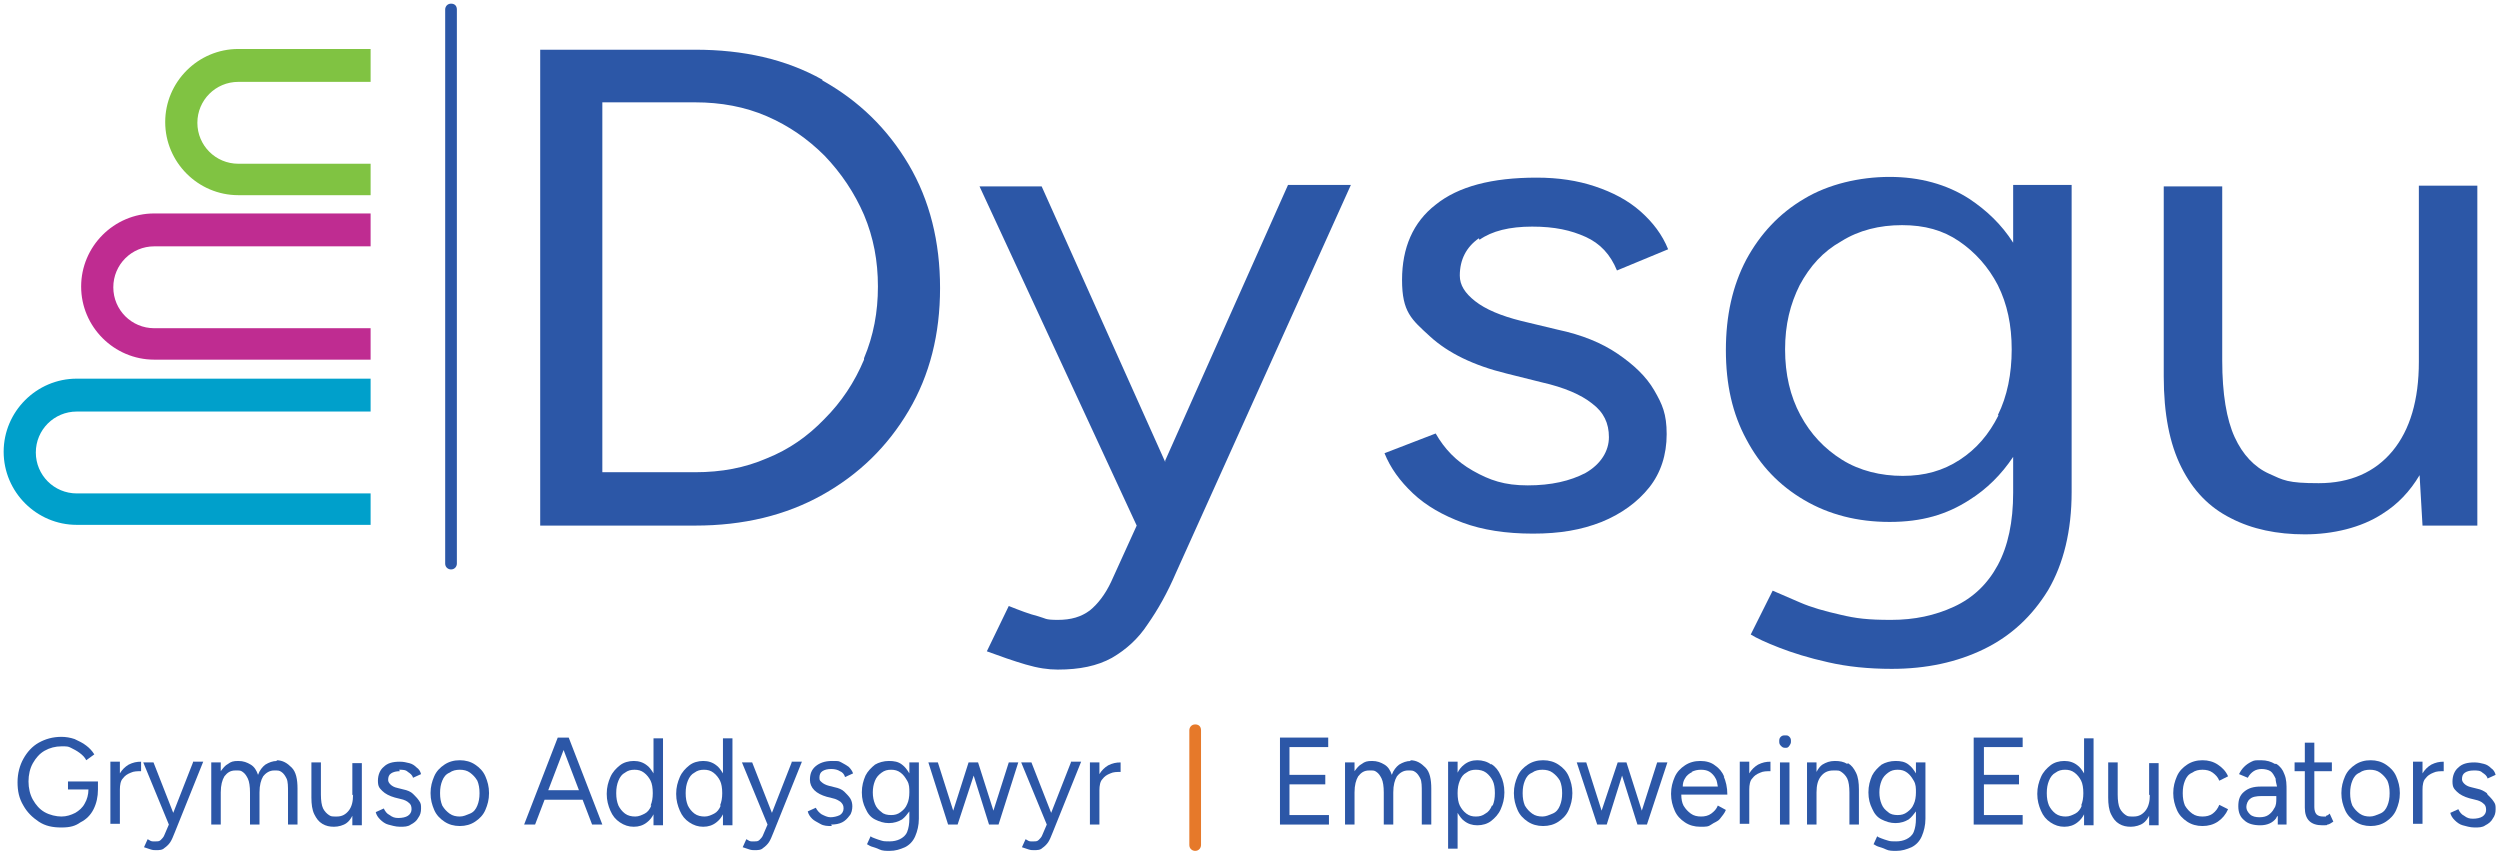
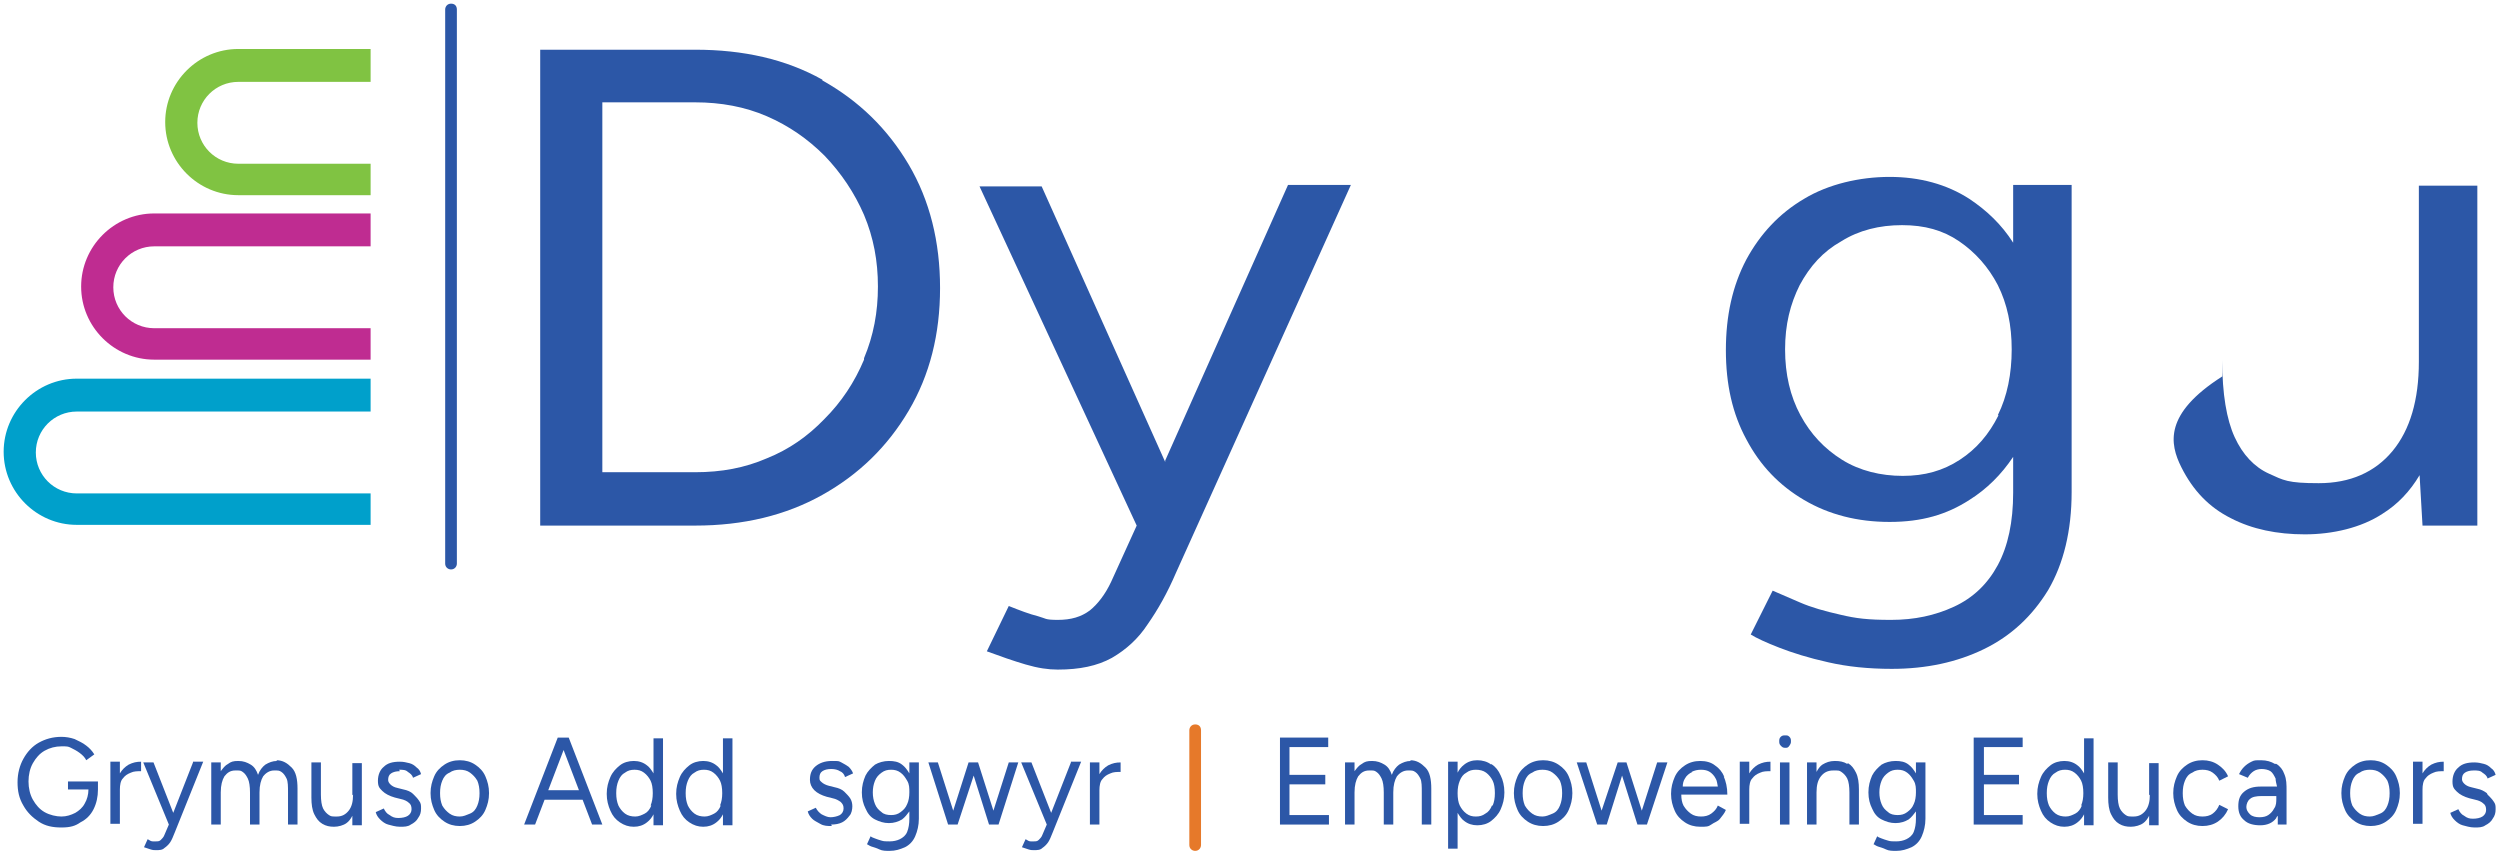
<svg xmlns="http://www.w3.org/2000/svg" width="342" height="117" viewBox="0 0 342 117" fill="none">
  <path d="M61.7 77.9C61.3 77.9 60.9 77.6 60.9 77.1V1.3C60.9 0.9 61.2 0.5 61.7 0.5C62.2 0.5 62.5 0.8 62.5 1.3V77.1C62.5 77.5 62.2 77.9 61.7 77.9Z" fill="#2C57A7" />
  <path d="M163.5 116.4C163.1 116.4 162.7 116.1 162.7 115.6V99.9C162.7 99.5 163 99.1 163.5 99.1C164 99.1 164.3 99.4 164.3 99.9V115.6C164.3 116 164 116.4 163.5 116.4Z" fill="#E6792A" />
  <path d="M9.3 108H12.1C12.1 108.7 11.9 109.4 11.6 109.9C11.3 110.5 10.8 110.9 10.3 111.2C9.7 111.5 9.1 111.7 8.4 111.7C7.7 111.7 6.8 111.5 6.1 111.1C5.4 110.7 4.9 110.1 4.5 109.4C4.1 108.7 3.9 107.8 3.9 106.9C3.9 106 4.1 105.1 4.5 104.4C4.9 103.7 5.4 103.1 6.1 102.7C6.8 102.3 7.6 102.1 8.4 102.1C9.2 102.1 9.3 102.1 9.7 102.3C10.1 102.5 10.5 102.7 10.9 103C11.3 103.3 11.6 103.6 11.8 104L12.9 103.2C12.6 102.7 12.2 102.3 11.8 102C11.3 101.6 10.8 101.4 10.2 101.1C9.6 100.9 9 100.8 8.4 100.8C7.2 100.8 6.2 101.1 5.3 101.6C4.4 102.1 3.7 102.9 3.2 103.8C2.7 104.7 2.4 105.8 2.4 107C2.4 108.2 2.6 109.2 3.2 110.2C3.7 111.1 4.4 111.8 5.3 112.4C6.2 113 7.2 113.2 8.4 113.2C9.6 113.2 10.3 113 11 112.5C11.8 112.1 12.4 111.5 12.8 110.7C13.2 109.9 13.4 109 13.4 108V106.9H9.3V108.1V108Z" fill="#2C57A7" />
  <path d="M16.4 105.8V104.2H15.1V112.7H16.4V108C16.4 107.4 16.5 106.8 16.8 106.5C17.1 106.1 17.4 105.9 17.9 105.7C18.3 105.5 18.8 105.5 19.3 105.5V104.2C18.7 104.2 18.2 104.3 17.6 104.6C17.1 104.9 16.7 105.3 16.4 105.8Z" fill="#2C57A7" />
  <path d="M26.4 104.3L23.7 111.2L21 104.3H19.6L23.1 112.8L22.5 114.2C22.4 114.5 22.2 114.7 22 114.9C21.8 115.1 21.6 115.1 21.3 115.1C21 115.1 21 115.1 20.9 115.1C20.7 115.1 20.5 115 20.2 114.8L19.7 115.9C20 116 20.3 116.1 20.6 116.2C20.9 116.3 21.1 116.3 21.3 116.3C21.8 116.3 22.2 116.3 22.5 116C22.8 115.8 23.1 115.5 23.3 115.2C23.5 114.9 23.7 114.4 23.9 113.9L27.8 104.2H26.4V104.3Z" fill="#2C57A7" />
  <path d="M37.9 104.1C37.3 104.1 36.8 104.3 36.3 104.6C35.9 104.9 35.5 105.4 35.3 106C35.1 105.4 34.8 104.9 34.3 104.6C33.8 104.3 33.3 104.1 32.6 104.1C31.9 104.1 31.6 104.2 31.2 104.5C30.8 104.7 30.5 105.1 30.2 105.5V104.3H28.9V112.8H30.2V108.4C30.2 107.4 30.4 106.7 30.7 106.2C31.1 105.7 31.5 105.4 32.2 105.4C32.9 105.4 32.9 105.4 33.2 105.6C33.5 105.8 33.7 106.1 33.9 106.5C34.1 106.9 34.2 107.6 34.2 108.4V112.8H35.5V108.4C35.5 107.4 35.7 106.7 36 106.2C36.4 105.7 36.9 105.4 37.5 105.4C38.1 105.4 38.2 105.4 38.5 105.6C38.8 105.8 39 106.1 39.2 106.5C39.4 106.9 39.4 107.6 39.4 108.4V112.8H40.7V107.9C40.7 106.6 40.5 105.6 39.9 105C39.3 104.4 38.7 104 37.8 104L37.9 104.1Z" fill="#2C57A7" />
  <path d="M48.3 108.7C48.3 109.7 48.1 110.4 47.7 110.9C47.3 111.4 46.8 111.7 46.1 111.7C45.4 111.7 45.3 111.7 45 111.5C44.7 111.3 44.4 111 44.2 110.6C44 110.2 43.9 109.5 43.9 108.7V104.3H42.6V109.1C42.6 110 42.7 110.8 43 111.4C43.3 112 43.6 112.4 44.1 112.7C44.6 113 45.1 113.1 45.7 113.1C46.3 113.1 47 112.9 47.4 112.6C47.7 112.4 48 112 48.2 111.6V112.9H49.5V104.4H48.2V108.8L48.3 108.7Z" fill="#2C57A7" />
  <path d="M54.6 105.3C55.1 105.3 55.5 105.3 55.8 105.6C56.1 105.8 56.4 106 56.5 106.4L57.6 105.9C57.5 105.5 57.3 105.2 57 105C56.7 104.7 56.4 104.5 56 104.4C55.6 104.3 55.2 104.2 54.7 104.2C53.7 104.2 53 104.4 52.5 104.9C52 105.3 51.7 106 51.7 106.8C51.7 107.6 51.9 107.8 52.3 108.2C52.7 108.6 53.3 108.9 54 109.1L54.8 109.3C55.3 109.4 55.7 109.6 55.9 109.8C56.2 110 56.3 110.3 56.3 110.7C56.3 111.1 56.1 111.4 55.8 111.6C55.5 111.8 55 111.9 54.5 111.9C54 111.9 53.7 111.8 53.3 111.5C52.9 111.3 52.7 111 52.5 110.6L51.4 111.1C51.5 111.5 51.7 111.8 52 112.1C52.3 112.4 52.7 112.7 53.1 112.8C53.5 112.9 54.1 113.1 54.7 113.1C55.3 113.1 55.8 113.1 56.2 112.8C56.6 112.6 57 112.3 57.2 111.9C57.5 111.5 57.6 111.1 57.6 110.6C57.6 110.1 57.6 109.9 57.3 109.5C57.1 109.2 56.8 108.9 56.5 108.6C56.2 108.3 55.7 108.1 55.2 108L54.4 107.8C53.9 107.7 53.6 107.5 53.4 107.3C53.2 107.1 53.1 106.9 53.1 106.7C53.1 106.3 53.2 106 53.5 105.8C53.8 105.6 54.2 105.5 54.7 105.5L54.6 105.3Z" fill="#2C57A7" />
  <path d="M66.4 106.2C66.1 105.5 65.6 105 65 104.6C64.4 104.2 63.7 104 62.9 104C62.1 104 61.4 104.2 60.8 104.6C60.2 105 59.7 105.5 59.4 106.2C59.1 106.9 58.9 107.6 58.9 108.5C58.9 109.4 59.1 110.1 59.4 110.8C59.7 111.5 60.2 112 60.8 112.4C61.4 112.8 62.1 113 62.9 113C63.7 113 64.4 112.8 65 112.4C65.6 112 66.1 111.5 66.4 110.8C66.7 110.1 66.9 109.4 66.9 108.5C66.9 107.6 66.7 106.9 66.4 106.2ZM65.3 110.2C65.1 110.7 64.8 111.1 64.3 111.3C63.8 111.5 63.4 111.7 62.9 111.7C62.4 111.7 61.9 111.6 61.5 111.3C61.1 111 60.8 110.7 60.5 110.2C60.3 109.7 60.2 109.2 60.2 108.5C60.2 107.8 60.3 107.3 60.5 106.8C60.7 106.3 61 105.9 61.5 105.7C61.9 105.4 62.4 105.3 62.9 105.3C63.4 105.3 63.9 105.4 64.3 105.7C64.7 106 65 106.3 65.3 106.8C65.5 107.3 65.6 107.8 65.6 108.5C65.6 109.2 65.5 109.7 65.3 110.2Z" fill="#2C57A7" />
  <path d="M77.7 100.9H76.3L71.7 112.8H73.2L74.5 109.4H79.7L81 112.8H82.4L77.8 100.9H77.7ZM75 108.1L77.1 102.6L79.2 108.1H75Z" fill="#2C57A7" />
  <path d="M89.4 100.9V105.8C89.1 105.3 88.8 104.9 88.5 104.7C88 104.3 87.4 104.1 86.7 104.1C86 104.1 85.3 104.3 84.8 104.7C84.3 105.1 83.8 105.6 83.5 106.3C83.2 107 83 107.7 83 108.6C83 109.5 83.2 110.2 83.5 110.9C83.8 111.6 84.2 112.1 84.8 112.5C85.4 112.9 86 113.1 86.7 113.1C87.4 113.1 88 112.9 88.5 112.5C88.9 112.2 89.2 111.8 89.4 111.4V112.9H90.7V101H89.4V100.9ZM89.1 110.2C88.9 110.7 88.6 111.1 88.2 111.3C87.8 111.5 87.4 111.7 86.9 111.7C86.4 111.7 85.9 111.6 85.5 111.3C85.1 111 84.8 110.6 84.6 110.2C84.4 109.7 84.3 109.2 84.3 108.5C84.3 107.8 84.4 107.3 84.6 106.8C84.8 106.3 85.1 105.9 85.5 105.7C85.9 105.4 86.3 105.3 86.8 105.3C87.3 105.3 87.7 105.4 88.1 105.7C88.5 106 88.8 106.4 89 106.8C89.2 107.2 89.3 107.8 89.3 108.5C89.3 109.2 89.2 109.7 89 110.2H89.1Z" fill="#2C57A7" />
  <path d="M98.9 100.9V105.8C98.6 105.3 98.3 104.9 98 104.7C97.5 104.3 96.9 104.1 96.2 104.1C95.5 104.1 94.8 104.3 94.3 104.7C93.8 105.1 93.3 105.6 93 106.3C92.7 107 92.5 107.7 92.5 108.6C92.5 109.5 92.7 110.2 93 110.9C93.3 111.6 93.7 112.1 94.3 112.5C94.9 112.9 95.5 113.1 96.2 113.1C96.9 113.1 97.5 112.9 98 112.5C98.4 112.2 98.7 111.8 98.9 111.4V112.9H100.2V101H98.9V100.9ZM98.6 110.2C98.4 110.7 98.1 111.1 97.7 111.3C97.3 111.5 96.9 111.7 96.4 111.7C95.9 111.7 95.4 111.6 95 111.3C94.6 111 94.3 110.6 94.1 110.2C93.9 109.7 93.8 109.2 93.8 108.5C93.8 107.8 93.9 107.3 94.1 106.8C94.3 106.3 94.6 105.9 95 105.7C95.4 105.4 95.8 105.3 96.3 105.3C96.8 105.3 97.2 105.4 97.6 105.7C98 106 98.3 106.4 98.5 106.8C98.7 107.2 98.8 107.8 98.8 108.5C98.8 109.2 98.7 109.7 98.5 110.2H98.6Z" fill="#2C57A7" />
-   <path d="M108.3 104.3L105.6 111.2L102.9 104.3H101.5L105 112.8L104.4 114.2C104.3 114.5 104.1 114.7 103.9 114.9C103.7 115.1 103.5 115.1 103.2 115.1C102.9 115.1 102.9 115.1 102.8 115.1C102.6 115.1 102.4 115 102.1 114.8L101.6 115.9C101.9 116 102.2 116.1 102.5 116.2C102.8 116.3 103 116.3 103.2 116.3C103.7 116.3 104.1 116.3 104.4 116C104.7 115.8 105 115.5 105.2 115.2C105.4 114.9 105.6 114.4 105.8 113.9L109.7 104.2H108.3V104.3Z" fill="#2C57A7" />
  <path d="M113.8 113C113.2 113 112.7 113 112.2 112.7C111.7 112.4 111.4 112.3 111.1 112C110.8 111.7 110.6 111.4 110.5 111L111.6 110.5C111.8 110.9 112.1 111.2 112.4 111.4C112.8 111.6 113.2 111.8 113.6 111.8C114 111.8 114.5 111.7 114.9 111.5C115.2 111.3 115.4 111 115.4 110.6C115.4 110.2 115.3 110 115 109.7C114.7 109.5 114.4 109.3 113.9 109.2L113.1 109C112.4 108.8 111.8 108.5 111.4 108.1C111 107.7 110.8 107.2 110.8 106.7C110.8 105.9 111 105.3 111.6 104.8C112.1 104.4 112.8 104.1 113.8 104.1C114.8 104.1 114.7 104.1 115.1 104.3C115.5 104.5 115.8 104.7 116.1 104.9C116.4 105.2 116.6 105.5 116.7 105.8L115.6 106.3C115.5 105.9 115.2 105.6 114.9 105.5C114.6 105.3 114.2 105.2 113.7 105.2C113.2 105.2 112.8 105.3 112.5 105.5C112.2 105.7 112.1 106 112.1 106.4C112.1 106.8 112.2 106.8 112.4 107C112.6 107.2 113 107.4 113.4 107.5L114.2 107.7C114.7 107.8 115.2 108 115.5 108.3C115.8 108.6 116.1 108.9 116.3 109.2C116.5 109.5 116.6 109.9 116.6 110.3C116.6 110.7 116.5 111.3 116.2 111.6C115.9 112 115.6 112.3 115.2 112.5C114.8 112.7 114.3 112.8 113.7 112.8L113.8 113Z" fill="#2C57A7" />
  <path d="M124.4 104.3V105.8C124.1 105.3 123.8 104.9 123.4 104.6C122.9 104.2 122.3 104.1 121.6 104.1C120.9 104.1 120.2 104.3 119.7 104.6C119.2 105 118.7 105.5 118.4 106.1C118.1 106.8 117.9 107.5 117.9 108.4C117.9 109.3 118.1 110 118.4 110.6C118.7 111.3 119.1 111.8 119.7 112.1C120.3 112.4 120.9 112.6 121.6 112.6C122.3 112.6 122.9 112.4 123.4 112.1C123.8 111.8 124.1 111.4 124.4 111V112C124.4 112.7 124.3 113.3 124.1 113.8C123.9 114.3 123.5 114.6 123.1 114.8C122.7 115 122.2 115.1 121.7 115.1C121.2 115.1 120.9 115.1 120.6 115C120.3 114.9 119.9 114.8 119.7 114.7C119.4 114.6 119.2 114.5 119.1 114.4L118.6 115.5C118.7 115.5 118.9 115.7 119.2 115.8C119.5 115.9 119.9 116 120.3 116.2C120.7 116.4 121.2 116.4 121.7 116.4C122.5 116.4 123.1 116.2 123.8 115.9C124.4 115.6 124.9 115.1 125.2 114.4C125.5 113.7 125.7 112.9 125.7 112V104.3H124.4ZM124.1 110C123.9 110.5 123.6 110.8 123.2 111.1C122.8 111.4 122.4 111.5 121.9 111.5C121.4 111.5 120.9 111.4 120.6 111.1C120.2 110.8 119.9 110.5 119.7 110C119.5 109.5 119.4 109 119.4 108.4C119.4 107.8 119.5 107.3 119.7 106.8C119.9 106.3 120.2 106 120.6 105.7C121 105.4 121.4 105.3 121.9 105.3C122.4 105.3 122.8 105.4 123.2 105.7C123.6 106 123.8 106.3 124.1 106.8C124.4 107.3 124.4 107.8 124.4 108.4C124.4 109 124.3 109.6 124.1 110Z" fill="#2C57A7" />
  <path d="M138 104.3L135.9 110.9L133.8 104.3H133.7H132.6H132.5L130.4 110.9L128.3 104.3H127L129.7 112.8H129.8H131L133.2 106.1L135.3 112.8H136.5H136.6L139.3 104.3H138Z" fill="#2C57A7" />
  <path d="M146.5 104.3L143.8 111.2L141.1 104.3H139.7L143.2 112.8L142.6 114.2C142.5 114.5 142.3 114.7 142.1 114.9C141.9 115.1 141.7 115.1 141.4 115.1C141.1 115.1 141.1 115.1 141 115.1C140.8 115.1 140.6 115 140.3 114.8L139.8 115.9C140.1 116 140.4 116.1 140.7 116.2C141 116.3 141.2 116.3 141.4 116.3C141.9 116.3 142.3 116.3 142.6 116C142.9 115.8 143.2 115.5 143.4 115.2C143.6 114.9 143.8 114.4 144 113.9L147.9 104.2H146.5V104.3Z" fill="#2C57A7" />
  <path d="M151.6 104.7C151.1 105 150.7 105.4 150.4 105.9V104.3H149.1V112.8H150.4V108.1C150.4 107.5 150.5 106.9 150.8 106.6C151.1 106.2 151.4 106 151.9 105.8C152.3 105.6 152.8 105.6 153.3 105.6V104.3C152.7 104.3 152.2 104.4 151.6 104.7Z" fill="#2C57A7" />
  <path d="M176.4 107.3H181.3V106H176.4V102.2H181.7V100.9H175.1V112.8H181.8V111.5H176.4V107.3Z" fill="#2C57A7" />
  <path d="M193 104.1C192.4 104.1 191.9 104.3 191.4 104.6C191 104.9 190.6 105.4 190.4 106C190.2 105.4 189.9 104.9 189.4 104.6C188.9 104.3 188.4 104.1 187.7 104.1C187 104.1 186.7 104.2 186.3 104.5C185.9 104.7 185.6 105.1 185.3 105.5V104.3H184V112.8H185.3V108.4C185.3 107.4 185.5 106.7 185.8 106.2C186.2 105.7 186.6 105.4 187.3 105.4C188 105.4 188 105.4 188.3 105.6C188.6 105.8 188.8 106.1 189 106.5C189.2 106.9 189.3 107.6 189.3 108.4V112.8H190.6V108.4C190.6 107.4 190.8 106.7 191.1 106.2C191.5 105.7 192 105.4 192.6 105.4C193.2 105.4 193.3 105.4 193.6 105.6C193.9 105.8 194.1 106.1 194.3 106.5C194.5 106.9 194.5 107.6 194.5 108.4V112.8H195.8V107.9C195.8 106.6 195.6 105.6 195 105C194.4 104.4 193.8 104 192.9 104L193 104.1Z" fill="#2C57A7" />
  <path d="M204 104.6C203.5 104.2 202.8 104 202.1 104C201.4 104 200.8 104.2 200.3 104.6C199.9 104.9 199.6 105.3 199.4 105.7V104.2H198.1V116.1H199.4V111.2C199.7 111.7 200 112.1 200.3 112.3C200.8 112.7 201.4 112.9 202.1 112.9C202.8 112.9 203.5 112.7 204 112.3C204.5 111.9 205 111.4 205.3 110.7C205.6 110 205.8 109.3 205.8 108.4C205.8 107.5 205.6 106.7 205.3 106.1C205 105.4 204.6 104.9 204 104.5V104.6ZM204.1 110.2C203.9 110.7 203.6 111.1 203.2 111.3C202.8 111.6 202.4 111.7 201.9 111.7C201.4 111.7 201 111.6 200.6 111.3C200.2 111 199.9 110.6 199.7 110.2C199.5 109.8 199.4 109.2 199.4 108.5C199.4 107.8 199.5 107.3 199.7 106.8C199.9 106.3 200.2 105.9 200.6 105.7C201 105.4 201.4 105.3 201.9 105.3C202.4 105.3 202.9 105.4 203.3 105.7C203.7 106 204 106.4 204.2 106.8C204.4 107.2 204.5 107.8 204.5 108.5C204.5 109.2 204.4 109.7 204.2 110.2H204.1Z" fill="#2C57A7" />
  <path d="M213.2 104.6C212.6 104.2 211.9 104 211.1 104C210.3 104 209.6 104.2 209 104.6C208.4 105 207.9 105.5 207.6 106.2C207.3 106.9 207.1 107.6 207.1 108.5C207.1 109.4 207.3 110.1 207.6 110.8C207.9 111.5 208.4 112 209 112.4C209.6 112.8 210.3 113 211.1 113C211.9 113 212.6 112.8 213.2 112.4C213.8 112 214.3 111.5 214.6 110.8C214.9 110.1 215.1 109.4 215.1 108.5C215.1 107.6 214.9 106.9 214.6 106.2C214.3 105.5 213.8 105 213.2 104.6ZM213.4 110.2C213.2 110.7 212.9 111.1 212.4 111.3C211.9 111.5 211.5 111.7 211 111.7C210.5 111.7 210 111.6 209.6 111.3C209.2 111 208.9 110.7 208.6 110.2C208.4 109.7 208.3 109.2 208.3 108.5C208.3 107.8 208.4 107.3 208.6 106.8C208.8 106.3 209.1 105.9 209.6 105.7C210 105.4 210.5 105.3 211 105.3C211.5 105.3 212 105.4 212.4 105.7C212.8 106 213.1 106.3 213.4 106.8C213.6 107.3 213.7 107.8 213.7 108.5C213.7 109.2 213.6 109.7 213.4 110.2Z" fill="#2C57A7" />
  <path d="M224.6 110.9L222.5 104.3H221.3L219.1 110.9L217 104.3H215.7L218.5 112.8H219.7H219.8L221.9 106.1L224 112.8H225.2H225.3L228.1 104.3H226.7L224.6 110.9Z" fill="#2C57A7" />
  <path d="M235.9 106.3C235.6 105.6 235.2 105.1 234.6 104.7C234.1 104.3 233.4 104.1 232.6 104.1C231.8 104.1 231.1 104.3 230.5 104.7C229.9 105.1 229.4 105.6 229.1 106.3C228.8 107 228.6 107.7 228.6 108.6C228.6 109.5 228.8 110.2 229.1 110.9C229.4 111.6 229.9 112.1 230.5 112.5C231.1 112.9 231.8 113.1 232.6 113.1C233.4 113.1 233.7 113.1 234.1 112.8C234.5 112.5 235 112.4 235.3 112C235.6 111.6 235.9 111.3 236.1 110.8L235 110.2C234.8 110.7 234.5 111 234.1 111.3C233.7 111.6 233.2 111.7 232.7 111.7C232.2 111.7 231.7 111.6 231.3 111.3C230.9 111 230.6 110.7 230.3 110.2C230.1 109.8 230 109.3 230 108.7H236.3C236.3 107.7 236.1 106.9 235.8 106.2L235.9 106.3ZM231.4 105.6C231.8 105.4 232.2 105.3 232.7 105.3C233.2 105.3 233.6 105.4 233.9 105.6C234.2 105.8 234.5 106.1 234.7 106.5C234.9 106.8 234.9 107.2 235 107.6H230.2C230.2 107.2 230.3 106.8 230.5 106.5C230.7 106.1 231.1 105.8 231.5 105.6H231.4Z" fill="#2C57A7" />
  <path d="M239.3 105.8V104.2H238V112.7H239.3V108C239.3 107.4 239.4 106.8 239.7 106.5C240 106.1 240.3 105.9 240.8 105.7C241.2 105.5 241.7 105.5 242.2 105.5V104.2C241.6 104.2 241.1 104.3 240.5 104.6C240 104.9 239.6 105.3 239.3 105.8Z" fill="#2C57A7" />
  <path d="M244.8 104.3H243.5V112.8H244.8V104.3Z" fill="#2C57A7" />
  <path d="M244.2 100.6C244 100.6 243.8 100.6 243.6 100.8C243.4 101 243.4 101.2 243.4 101.4C243.4 101.6 243.4 101.8 243.6 102C243.8 102.2 243.9 102.3 244.2 102.3C244.5 102.3 244.6 102.3 244.8 102C245 101.7 245 101.6 245 101.4C245 101.2 245 101 244.8 100.8C244.6 100.6 244.5 100.6 244.2 100.6Z" fill="#2C57A7" />
  <path d="M252.7 104.5C252.2 104.2 251.7 104.1 251 104.1C250.3 104.1 249.8 104.3 249.3 104.6C249 104.8 248.7 105.2 248.5 105.6V104.3H247.2V112.8H248.5V108.4C248.5 107.4 248.7 106.7 249.1 106.2C249.5 105.7 250 105.4 250.8 105.4C251.6 105.4 251.6 105.4 251.9 105.6C252.2 105.8 252.5 106.1 252.7 106.5C252.9 106.9 253 107.6 253 108.4V112.8H254.3V108C254.3 107.1 254.2 106.3 253.9 105.7C253.6 105.1 253.3 104.7 252.8 104.4L252.7 104.5Z" fill="#2C57A7" />
  <path d="M262.1 105.8C261.8 105.3 261.5 104.9 261.1 104.6C260.6 104.2 260 104.1 259.3 104.1C258.6 104.1 257.9 104.3 257.4 104.6C256.9 105 256.4 105.5 256.1 106.1C255.8 106.8 255.6 107.5 255.6 108.4C255.6 109.3 255.8 110 256.1 110.6C256.4 111.3 256.8 111.8 257.4 112.1C258 112.4 258.6 112.6 259.3 112.6C260 112.6 260.6 112.4 261.1 112.1C261.5 111.8 261.8 111.4 262.1 111V112C262.1 112.7 262 113.3 261.8 113.8C261.6 114.3 261.2 114.6 260.8 114.8C260.4 115 259.9 115.1 259.4 115.1C258.9 115.1 258.6 115.1 258.3 115C258 114.9 257.6 114.8 257.4 114.7C257.1 114.6 256.9 114.5 256.8 114.4L256.3 115.5C256.4 115.5 256.6 115.7 256.9 115.8C257.2 115.9 257.6 116 258 116.2C258.4 116.4 258.9 116.4 259.4 116.4C260.2 116.4 260.8 116.2 261.5 115.9C262.1 115.6 262.6 115.1 262.9 114.4C263.2 113.7 263.4 112.9 263.4 112V104.3H262.1V105.8ZM261.8 110C261.6 110.5 261.3 110.8 260.9 111.1C260.5 111.4 260.1 111.5 259.6 111.5C259.1 111.5 258.6 111.4 258.3 111.1C257.9 110.8 257.6 110.5 257.4 110C257.2 109.5 257.1 109 257.1 108.4C257.1 107.8 257.2 107.3 257.4 106.8C257.6 106.3 257.9 106 258.3 105.7C258.7 105.4 259.1 105.3 259.6 105.3C260.1 105.3 260.5 105.4 260.9 105.7C261.3 106 261.5 106.3 261.8 106.8C262.1 107.3 262.1 107.8 262.1 108.4C262.1 109 262 109.6 261.8 110Z" fill="#2C57A7" />
  <path d="M271.4 107.3H276.2V106H271.4V102.2H276.7V100.9H270V112.8H276.7V111.5H271.4V107.3Z" fill="#2C57A7" />
  <path d="M285.1 105.8C284.8 105.3 284.5 104.9 284.2 104.7C283.7 104.3 283.1 104.1 282.4 104.1C281.7 104.1 281 104.3 280.5 104.7C280 105.1 279.5 105.6 279.2 106.3C278.9 107 278.7 107.7 278.7 108.6C278.7 109.5 278.9 110.2 279.2 110.9C279.5 111.6 279.9 112.1 280.5 112.5C281.1 112.9 281.7 113.1 282.4 113.1C283.1 113.1 283.7 112.9 284.2 112.5C284.6 112.2 284.9 111.8 285.1 111.4V112.9H286.4V101H285.1V105.9V105.8ZM284.8 110.2C284.6 110.7 284.3 111.1 283.9 111.3C283.5 111.5 283.1 111.7 282.6 111.7C282.1 111.7 281.6 111.6 281.2 111.3C280.8 111 280.5 110.6 280.3 110.2C280.1 109.7 280 109.2 280 108.5C280 107.8 280.1 107.3 280.3 106.8C280.5 106.3 280.8 105.9 281.2 105.7C281.6 105.4 282 105.3 282.5 105.3C283 105.3 283.4 105.4 283.8 105.7C284.2 106 284.5 106.4 284.7 106.8C284.9 107.2 285 107.8 285 108.5C285 109.2 284.9 109.7 284.7 110.2H284.8Z" fill="#2C57A7" />
  <path d="M294.1 108.7C294.1 109.7 293.9 110.4 293.5 110.9C293.1 111.4 292.6 111.7 291.9 111.7C291.2 111.7 291.1 111.7 290.8 111.5C290.5 111.3 290.2 111 290 110.6C289.8 110.2 289.7 109.5 289.7 108.7V104.3H288.4V109.1C288.4 110 288.5 110.8 288.8 111.4C289.1 112 289.4 112.4 289.9 112.7C290.4 113 290.9 113.1 291.5 113.1C292.1 113.1 292.8 112.9 293.2 112.6C293.5 112.4 293.8 112 294 111.6V112.9H295.3V104.4H294V108.8L294.1 108.7Z" fill="#2C57A7" />
  <path d="M302.7 111.3C302.3 111.6 301.8 111.7 301.3 111.7C300.8 111.7 300.3 111.6 299.9 111.3C299.5 111 299.2 110.7 298.9 110.2C298.7 109.7 298.6 109.2 298.6 108.5C298.6 107.8 298.7 107.3 298.9 106.8C299.1 106.3 299.4 105.9 299.9 105.7C300.3 105.4 300.8 105.3 301.3 105.3C301.8 105.3 302.3 105.4 302.7 105.7C303.1 106 303.4 106.3 303.6 106.8L304.8 106.2C304.5 105.5 304 105 303.4 104.6C302.8 104.2 302.1 104 301.3 104C300.5 104 299.8 104.2 299.2 104.6C298.6 105 298.1 105.5 297.8 106.2C297.5 106.9 297.3 107.6 297.3 108.5C297.3 109.4 297.5 110.1 297.8 110.8C298.1 111.5 298.6 112 299.2 112.4C299.8 112.8 300.5 113 301.3 113C302.1 113 302.8 112.8 303.4 112.4C304 112 304.5 111.4 304.8 110.7L303.6 110.1C303.4 110.6 303.1 111 302.7 111.3Z" fill="#2C57A7" />
  <path d="M311.2 104.5C310.7 104.2 310.1 104 309.3 104C308.5 104 308.4 104 308 104.2C307.6 104.4 307.3 104.6 307 104.9C306.7 105.2 306.5 105.5 306.3 105.9L307.5 106.4C307.7 106 308 105.7 308.3 105.5C308.6 105.3 309 105.2 309.4 105.2C309.8 105.2 310.3 105.3 310.6 105.5C310.9 105.7 311.1 106.1 311.3 106.5C311.3 106.8 311.4 107.2 311.5 107.6H309.3C308.3 107.6 307.6 107.8 307 108.3C306.4 108.8 306.2 109.4 306.2 110.3C306.2 111.2 306.5 111.8 307 112.2C307.5 112.7 308.3 112.9 309.2 112.9C310.1 112.9 310.9 112.6 311.4 111.9C311.4 111.8 311.5 111.7 311.6 111.6V112.8H312.8V108.2C312.8 107.3 312.8 106.6 312.5 105.9C312.3 105.3 311.9 104.8 311.4 104.5H311.2ZM311.1 110.6C310.9 111 310.6 111.3 310.3 111.5C310 111.7 309.6 111.8 309.1 111.8C308.6 111.8 308.1 111.7 307.8 111.4C307.5 111.1 307.3 110.8 307.3 110.4C307.3 110 307.5 109.5 307.8 109.3C308.1 109 308.7 108.9 309.4 108.9H311.4V109.2C311.4 109.7 311.4 110.2 311.1 110.6Z" fill="#2C57A7" />
-   <path d="M318.2 111.7C318.1 111.7 318 111.7 317.8 111.7C317.4 111.7 317.1 111.6 316.9 111.4C316.7 111.2 316.6 110.8 316.6 110.4V105.5H319V104.3H316.6V101.6H315.3V104.3H313.9V105.5H315.3V110.5C315.3 111.3 315.5 111.9 315.9 112.3C316.3 112.7 316.9 112.9 317.7 112.9C318.5 112.9 318.2 112.9 318.4 112.8C318.6 112.8 318.9 112.6 319.2 112.4L318.7 111.3C318.5 111.5 318.3 111.6 318.2 111.6V111.7Z" fill="#2C57A7" />
  <path d="M326.4 104.6C325.8 104.2 325.1 104 324.3 104C323.5 104 322.8 104.2 322.2 104.6C321.6 105 321.1 105.5 320.8 106.2C320.5 106.9 320.3 107.6 320.3 108.5C320.3 109.4 320.5 110.1 320.8 110.8C321.1 111.5 321.6 112 322.2 112.4C322.8 112.8 323.5 113 324.3 113C325.1 113 325.8 112.8 326.4 112.4C327 112 327.5 111.5 327.8 110.8C328.1 110.1 328.3 109.4 328.3 108.5C328.3 107.6 328.1 106.9 327.8 106.2C327.5 105.5 327 105 326.4 104.6ZM326.6 110.2C326.4 110.7 326.1 111.1 325.6 111.3C325.1 111.5 324.7 111.7 324.2 111.7C323.7 111.7 323.2 111.6 322.8 111.3C322.4 111 322.1 110.7 321.8 110.2C321.6 109.7 321.5 109.2 321.5 108.5C321.5 107.8 321.6 107.3 321.8 106.8C322 106.3 322.3 105.9 322.8 105.7C323.2 105.4 323.7 105.3 324.2 105.3C324.7 105.3 325.2 105.4 325.6 105.7C326 106 326.3 106.3 326.6 106.8C326.8 107.3 326.9 107.8 326.9 108.5C326.9 109.2 326.8 109.7 326.6 110.2Z" fill="#2C57A7" />
  <path d="M331.4 105.8V104.2H330.1V112.7H331.4V108C331.4 107.4 331.5 106.8 331.8 106.5C332.1 106.1 332.4 105.9 332.9 105.7C333.3 105.5 333.8 105.5 334.3 105.5V104.2C333.7 104.2 333.2 104.3 332.6 104.6C332.1 104.9 331.7 105.3 331.4 105.8Z" fill="#2C57A7" />
  <path d="M340.2 108.5C339.8 108.2 339.4 108 338.9 107.9L338.1 107.7C337.6 107.6 337.3 107.4 337.1 107.2C336.9 107 336.8 106.8 336.8 106.6C336.8 106.2 336.9 105.9 337.2 105.7C337.5 105.5 337.9 105.4 338.4 105.4C338.9 105.4 339.3 105.4 339.6 105.7C339.9 105.9 340.2 106.1 340.3 106.5L341.4 106C341.3 105.6 341.1 105.3 340.8 105.1C340.5 104.8 340.2 104.6 339.8 104.5C339.4 104.4 339 104.3 338.5 104.3C337.5 104.3 336.8 104.5 336.3 105C335.8 105.4 335.5 106.1 335.5 106.9C335.5 107.7 335.7 107.9 336.1 108.3C336.5 108.7 337.1 109 337.8 109.2L338.6 109.4C339.1 109.5 339.5 109.7 339.7 109.9C340 110.1 340.1 110.4 340.1 110.8C340.1 111.2 339.9 111.5 339.6 111.7C339.3 111.9 338.8 112 338.3 112C337.8 112 337.5 111.9 337.1 111.6C336.7 111.4 336.5 111.1 336.3 110.7L335.2 111.2C335.3 111.6 335.5 111.9 335.8 112.2C336.1 112.5 336.5 112.8 336.9 112.9C337.3 113 337.9 113.2 338.5 113.2C339.1 113.2 339.6 113.2 340 112.9C340.4 112.7 340.8 112.4 341 112C341.3 111.6 341.4 111.2 341.4 110.7C341.4 110.2 341.4 110 341.1 109.6C340.9 109.3 340.6 109 340.3 108.7L340.2 108.5Z" fill="#2C57A7" />
  <path d="M50.7 22.4H32.6C29.5 22.4 27 19.9 27 16.8C27 13.7 29.5 11.2 32.6 11.2H50.7V6.7H32.6C27.1 6.7 22.6 11.2 22.6 16.7C22.6 22.2 27.1 26.7 32.6 26.7H50.7V22.2V22.4Z" fill="#80C342" />
  <path d="M50.7 44.9H21.1C18 44.9 15.5 42.4 15.5 39.3C15.5 36.2 18 33.7 21.1 33.7H50.7V29.2H21.1C15.6 29.2 11.1 33.7 11.1 39.2C11.1 44.7 15.6 49.2 21.1 49.2H50.7V44.7V44.9Z" fill="#BF2C91" />
  <path d="M50.7 67.5H10.5C7.4 67.5 4.9 65 4.9 61.9C4.9 58.8 7.4 56.3 10.5 56.3H50.7V51.8H10.5C5 51.8 0.5 56.3 0.5 61.8C0.5 67.3 5 71.8 10.5 71.8H50.7V67.3V67.5Z" fill="#00A0CB" />
  <path d="M112.5 10.9C107.5 8.1 101.7 6.8 95.1 6.8H73.9V71.9H95.1C101.7 71.9 107.5 70.5 112.5 67.7C117.5 64.9 121.4 61.1 124.3 56.2C127.2 51.3 128.6 45.7 128.6 39.4C128.6 33.1 127.2 27.4 124.3 22.5C121.4 17.6 117.5 13.8 112.5 11V10.9ZM118.2 49.2C116.9 52.3 115.1 55 112.8 57.3C110.5 59.7 107.9 61.5 104.9 62.7C101.9 64 98.7 64.6 95.1 64.6H82.4V14H95.1C98.6 14 101.9 14.6 104.9 15.9C107.9 17.2 110.5 19 112.8 21.3C115.1 23.7 116.9 26.4 118.2 29.4C119.5 32.5 120.1 35.7 120.1 39.2C120.1 42.7 119.5 45.9 118.2 49V49.2Z" fill="#2C57A7" />
  <path d="M159.4 63.2L142.5 25.5H134L155.5 71.9L152 79.6C151.2 81.3 150.2 82.6 149.1 83.5C147.9 84.4 146.5 84.8 144.7 84.8C142.9 84.8 143.1 84.6 142 84.3C140.8 84 139.5 83.5 138 82.9L135 89.1C136.9 89.8 138.6 90.4 140.3 90.9C142 91.4 143.4 91.6 144.7 91.6C147.7 91.6 150.1 91.1 152.1 90C154 88.9 155.7 87.4 157 85.4C158.4 83.4 159.7 81.1 160.9 78.3L184.8 25.3H176.2L159.4 63V63.2Z" fill="#2C57A7" />
-   <path d="M202.4 32.8C204.1 31.6 206.5 31 209.6 31C212.7 31 214.9 31.5 216.9 32.4C218.9 33.3 220.3 34.8 221.2 37L228.2 34.1C227.4 32.1 226.1 30.4 224.4 28.9C222.7 27.4 220.6 26.3 218.2 25.5C215.8 24.7 213.2 24.3 210.2 24.3C204.1 24.3 199.5 25.5 196.4 28C193.3 30.4 191.8 33.9 191.8 38.3C191.8 42.7 193.1 43.7 195.6 46C198.1 48.3 201.6 50 206.1 51.1L210.9 52.3C214 53 216.3 54 217.8 55.2C219.4 56.4 220.1 57.9 220.1 59.8C220.1 61.7 219 63.5 216.9 64.7C214.8 65.8 212.2 66.4 209 66.4C205.8 66.4 203.8 65.7 201.5 64.4C199.2 63.1 197.6 61.4 196.4 59.3L189.4 62C190.2 64 191.5 65.8 193.3 67.5C195.1 69.2 197.4 70.5 200.1 71.5C202.8 72.5 206 73 209.7 73C213.4 73 216.3 72.5 219.1 71.4C221.8 70.3 224 68.7 225.6 66.7C227.2 64.7 228 62.2 228 59.4C228 56.6 227.4 55.3 226.3 53.4C225.2 51.5 223.5 49.9 221.3 48.4C219.1 46.9 216.4 45.8 213.1 45.1L208.1 43.9C205.3 43.2 203.2 42.3 201.8 41.2C200.4 40.1 199.7 39 199.7 37.7C199.7 35.5 200.6 33.8 202.3 32.6L202.4 32.8Z" fill="#2C57A7" />
  <path d="M275.4 33.2C273.8 30.7 271.8 28.8 269.4 27.2C266.3 25.2 262.6 24.2 258.5 24.2C254.4 24.2 250.1 25.2 246.8 27.2C243.4 29.2 240.8 32 238.9 35.5C237 39.1 236.1 43.2 236.1 47.9C236.1 52.6 237 56.6 238.9 60.1C240.8 63.7 243.4 66.4 246.8 68.4C250.2 70.4 254.1 71.4 258.5 71.4C262.9 71.4 266.3 70.4 269.4 68.4C271.8 66.9 273.8 64.9 275.4 62.5V67.4C275.4 71.4 274.7 74.7 273.3 77.3C271.9 79.9 269.9 81.8 267.3 83C264.7 84.2 261.9 84.8 258.7 84.8C255.5 84.8 253.9 84.6 251.8 84.1C249.6 83.6 247.8 83.1 246.2 82.4C244.6 81.7 243.4 81.2 242.5 80.8L239.5 86.8C240.3 87.3 241.6 87.9 243.4 88.6C245.2 89.3 247.4 90 250.1 90.6C252.7 91.2 255.6 91.5 258.8 91.5C263.5 91.5 267.7 90.6 271.4 88.8C275.1 87 278 84.3 280.2 80.7C282.3 77.1 283.4 72.6 283.4 67.3V25.3H275.4V33.1V33.2ZM273.4 56.8C272.1 59.4 270.4 61.4 268.1 62.9C265.8 64.4 263.3 65.1 260.3 65.1C257.3 65.1 254.4 64.4 252 62.9C249.6 61.4 247.7 59.4 246.3 56.8C244.9 54.2 244.2 51.2 244.2 47.8C244.2 44.4 244.9 41.6 246.2 39C247.6 36.4 249.4 34.4 251.9 33C254.3 31.5 257.1 30.8 260.2 30.8C263.3 30.8 265.8 31.5 268 33C270.2 34.5 272 36.5 273.3 39C274.6 41.6 275.2 44.5 275.2 47.8C275.2 51.1 274.6 54.2 273.3 56.8H273.4Z" fill="#2C57A7" />
-   <path d="M330.9 25.399V49.499C330.9 54.699 329.7 58.799 327.3 61.699C324.9 64.599 321.5 66.099 317.2 66.099C312.9 66.099 312.4 65.699 310.4 64.799C308.4 63.899 306.8 62.199 305.7 59.799C304.6 57.399 304 53.899 304 49.299V25.499H296V51.499C296 56.599 296.8 60.699 298.4 63.899C300 67.099 302.2 69.399 305.2 70.899C308.1 72.399 311.5 73.099 315.3 73.099C319.1 73.099 323 72.199 325.9 70.299C328 68.999 329.7 67.199 331 64.999L331.4 71.899H338.9V25.399H330.9Z" fill="#2C57A7" />
+   <path d="M330.9 25.399V49.499C330.9 54.699 329.7 58.799 327.3 61.699C324.9 64.599 321.5 66.099 317.2 66.099C312.9 66.099 312.4 65.699 310.4 64.799C308.4 63.899 306.8 62.199 305.7 59.799C304.6 57.399 304 53.899 304 49.299V25.499V51.499C296 56.599 296.8 60.699 298.4 63.899C300 67.099 302.2 69.399 305.2 70.899C308.1 72.399 311.5 73.099 315.3 73.099C319.1 73.099 323 72.199 325.9 70.299C328 68.999 329.7 67.199 331 64.999L331.4 71.899H338.9V25.399H330.9Z" fill="#2C57A7" />
</svg>